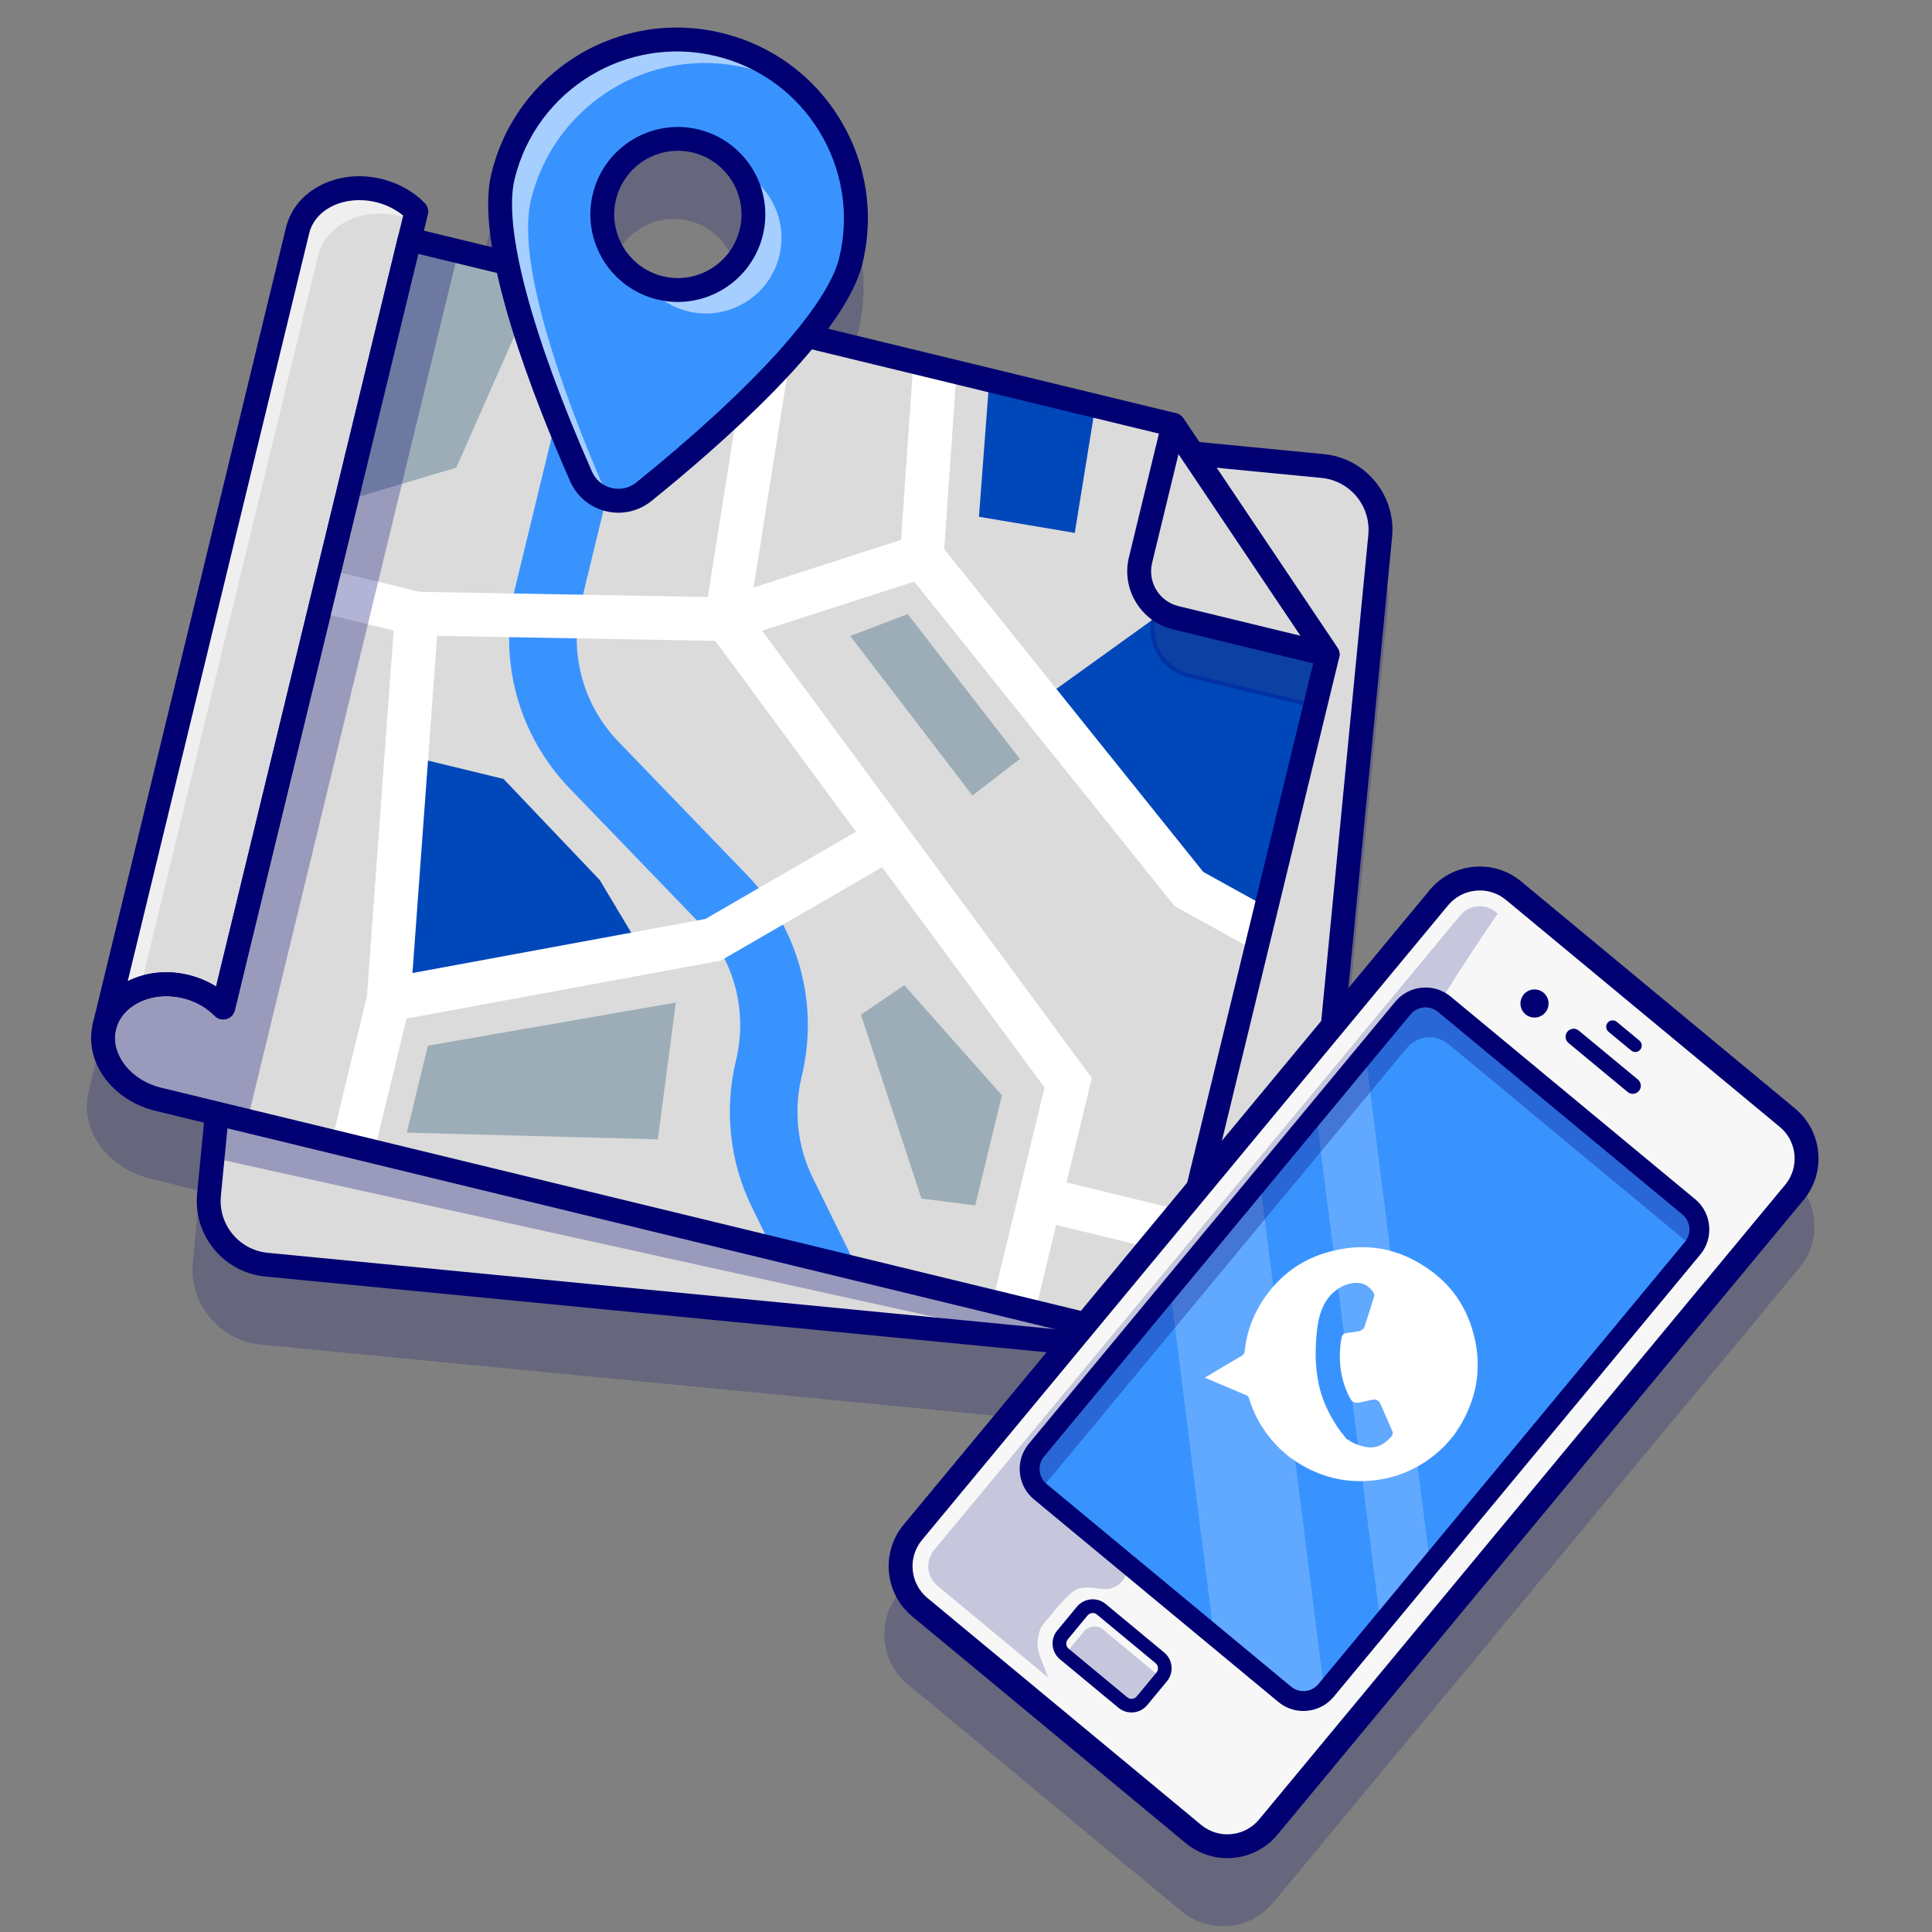
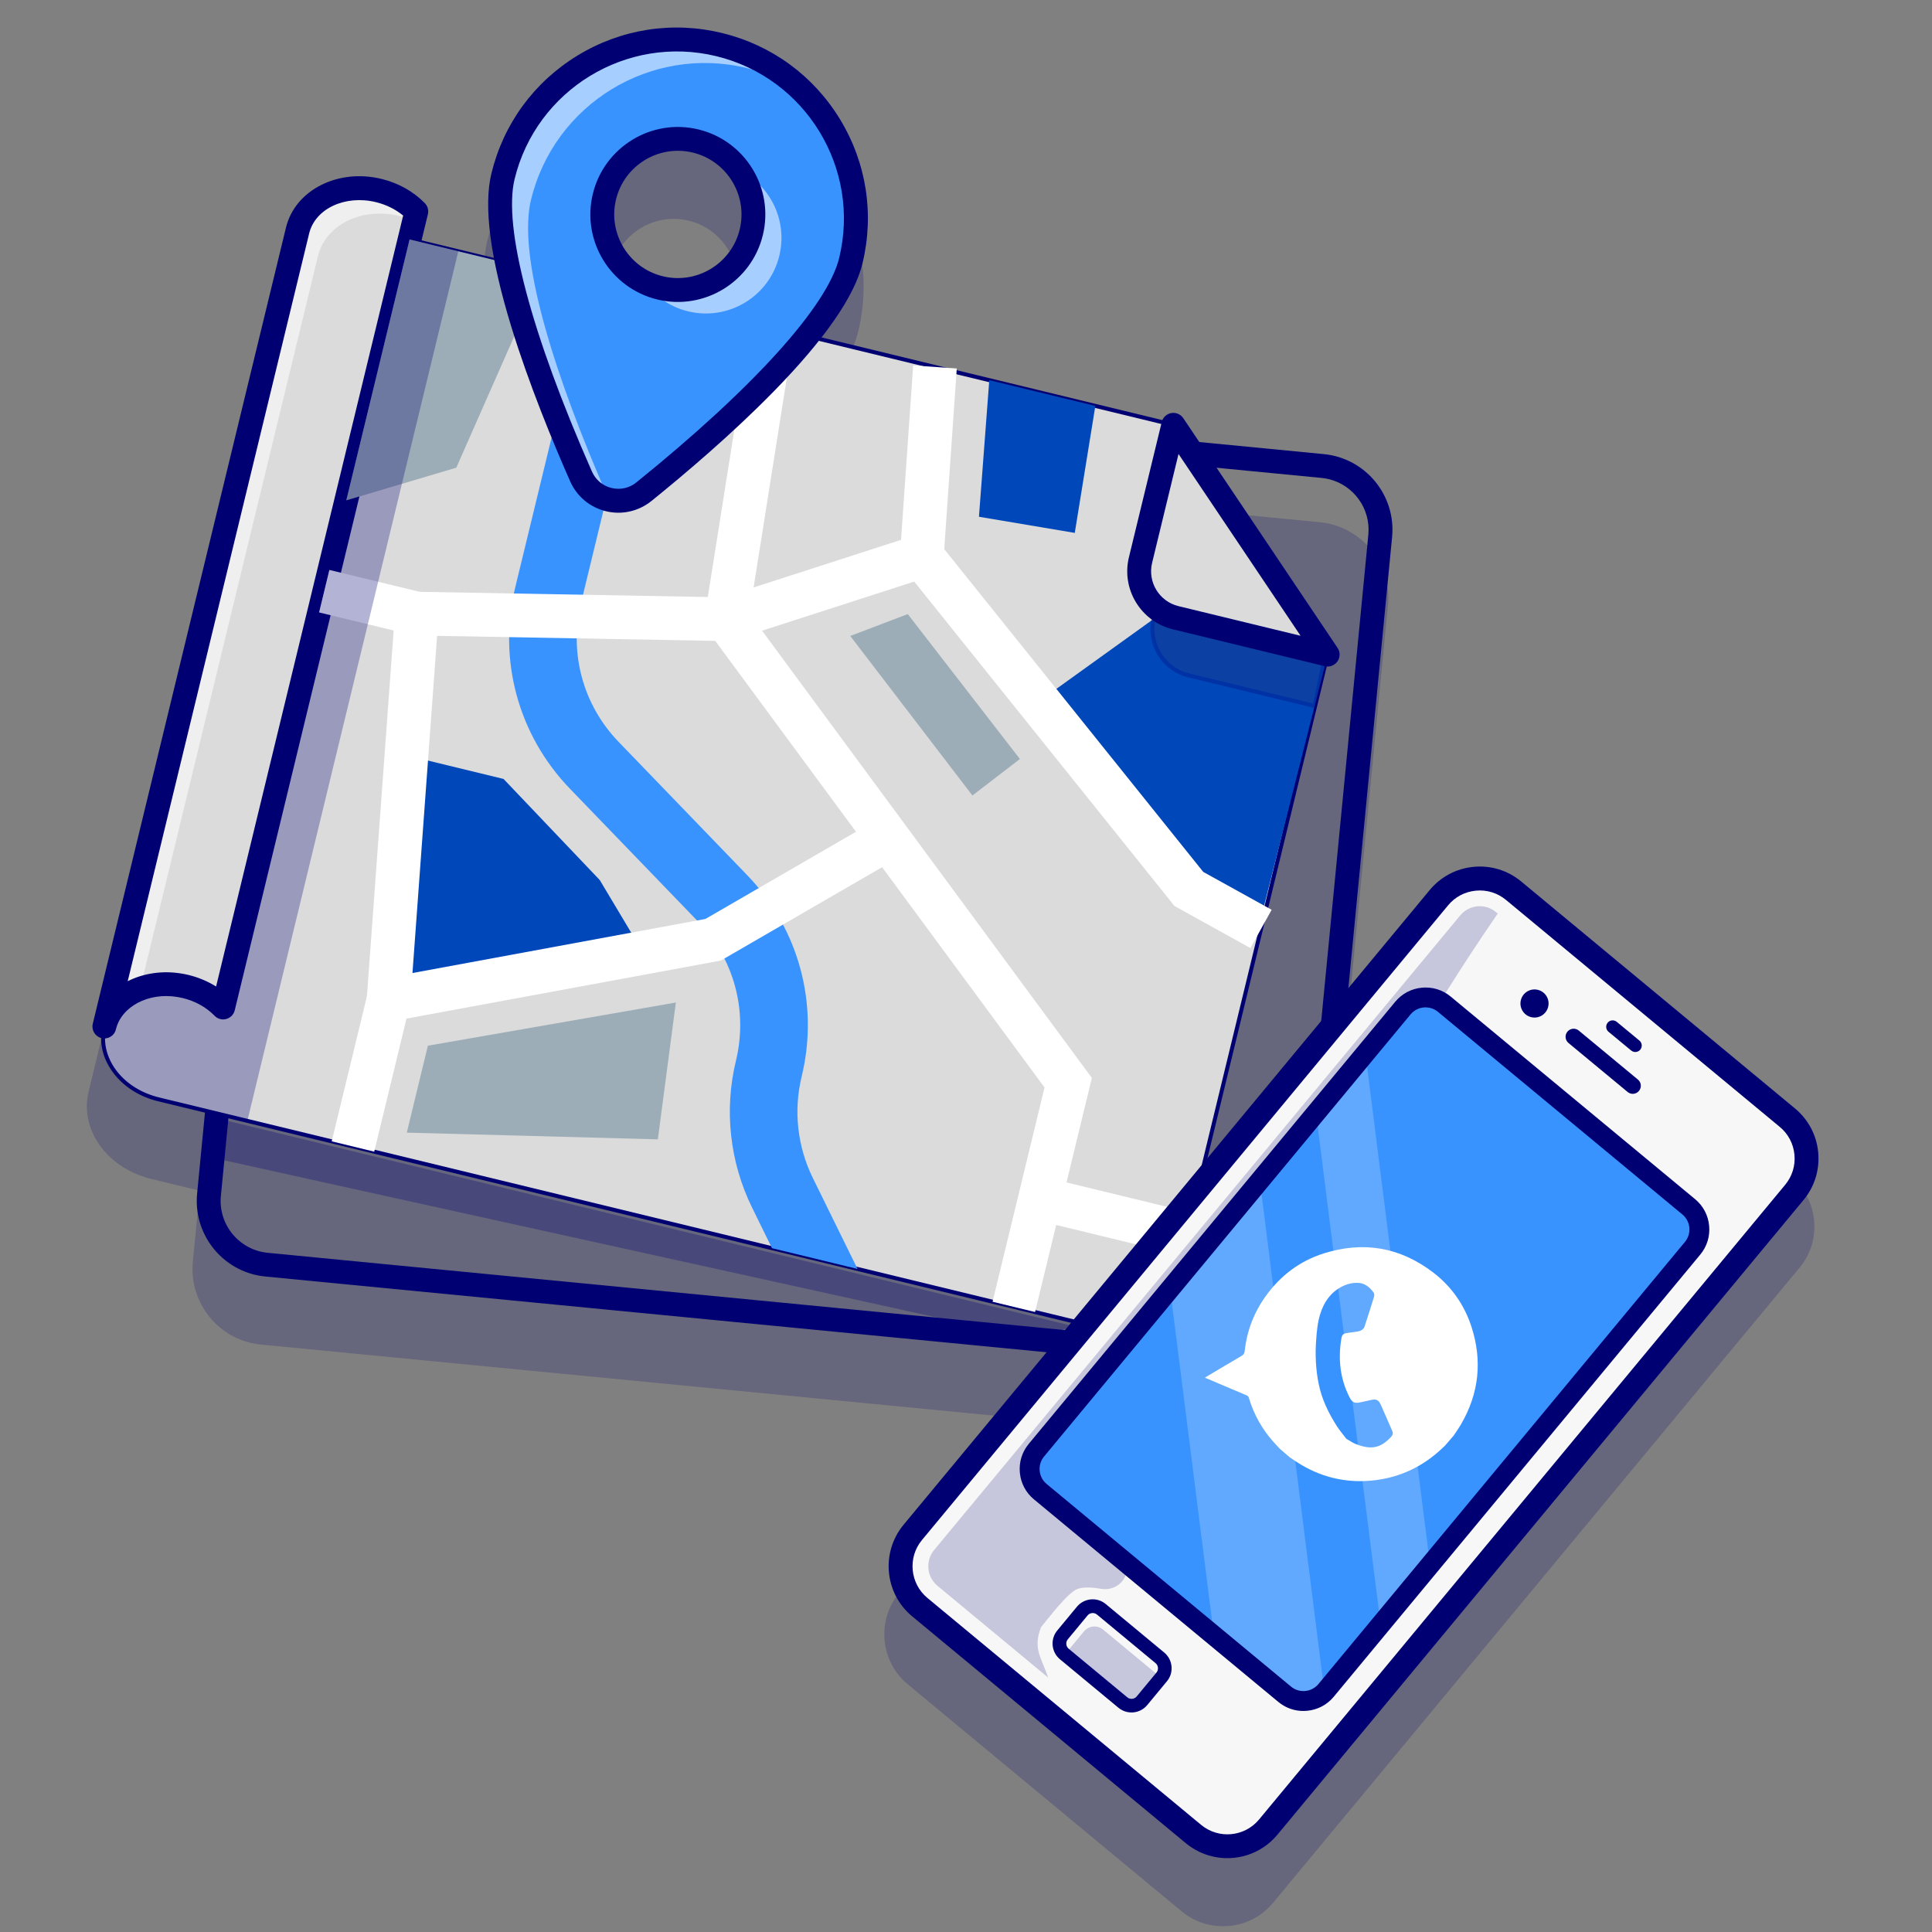
<svg xmlns="http://www.w3.org/2000/svg" version="1.1" id="Layer_1" x="0px" y="0px" viewBox="0 0 4000 4000" style="enable-background:new 0 0 4000 4000;" xml:space="preserve">
  <rect x="0" y="0" width="4000" height="4000" fill="#808080" stroke="none" />
  <style type="text/css">
	.st0{opacity:0.2;}
	.st1{fill:#000072;}
	.st2{fill:#DBDBDB;}
	.st3{fill:#0047BA;}
	.st4{fill:#3993FF;}
	.st5{opacity:0.55;}
	.st6{fill:#FFFFFF;}
	.st7{opacity:0.3;}
	.st8{fill:#282E6B;}
	.st9{fill:#9CADB7;}
	.st10{fill:#F7F7F7;}
</style>
  <g>
    <g>
      <g class="st0">
        <path class="st1" d="M3755.9,2527c-3.4-35.8-20.4-68.2-48.1-91.1l-566.7-469.8c-57.2-47.4-142.2-39.4-189.6,17.7L2783,2187     l90.6-934.2c8.4-86.3-55-163.3-141.3-171.6l-257.9-25l-33.2-49.5c-0.8-1.2-1.7-2.3-2.7-3.3c-0.3-0.3-0.5-0.5-0.8-0.8     c-0.8-0.7-1.6-1.4-2.4-2c-0.3-0.2-0.6-0.5-1-0.7c-0.9-0.6-1.9-1.2-3-1.7c-0.2-0.1-0.5-0.3-0.7-0.4c-1.3-0.6-2.6-1-4-1.4     c-0.1,0-0.1,0-0.2-0.1l-720.9-174.9c35.4-48,61.4-94.2,71.3-135c51.4-211.8-79.1-425.9-290.9-477.3s-425.9,79.1-477.3,290.9     c-9.9,40.9-8,93.8,1.5,152.7l-141-34.2l8.2-33.8c2-8.3-0.4-17-6.3-23.1c-23.8-24.4-54.9-41.8-89.8-50.2     c-90.3-21.9-179,23.4-197.9,101l-399.9,1648c-17.8,73.4,31.6,149.2,114.6,176.1c4.6,1.6,9.5,3,15,4.3l100.6,24.4l-14.3,147     c-4,41.8,8.4,82.6,35.1,115.1c21.9,26.6,51.1,44.8,83.9,52.8c7.3,1.8,14.7,3,22.2,3.7l1617.4,156.8l-296,357.1     c-23,27.7-33.8,62.7-30.4,98.5c3.3,35.8,20.4,68.2,48.1,91.1l566.7,469.8c16,13.3,34.4,22.5,54.1,27.2     c14.3,3.5,29.3,4.6,44.4,3.2c35.8-3.3,68.2-20.4,91.1-48.1l1089.2-1314C3748.5,2597.8,3759.3,2562.8,3755.9,2527z M1363.8,713     c-70.6-17.1-114.1-88.5-97-159.1c17.1-70.6,88.5-114.1,159.1-97c70.6,17.1,114.1,88.5,97,159.1     C1505.8,686.6,1434.4,730.1,1363.8,713z" />
      </g>
      <g>
-         <path class="st2" d="M2559.3,2813L551.8,2618.3c-72.8-7.1-126.1-71.8-119.1-144.6L586.3,889.3c7.1-72.8,71.8-126.1,144.6-119.1     l2007.6,194.6c72.8,7.1,126.1,71.8,119.1,144.6L2704,2693.9C2696.9,2766.7,2632.2,2820,2559.3,2813z" />
-       </g>
+         </g>
      <g>
        <path class="st1" d="M527.4,2639.2c-74.8-18.1-126.9-89.1-119.3-167.9L561.7,886.9c8.4-86.3,85.3-149.6,171.6-141.3l2007.6,194.6     c86.3,8.4,149.6,85.3,141.3,171.6l-153.6,1584.4c-4.1,41.8-24.1,79.5-56.5,106.2c-32.4,26.7-73.3,39.1-115.1,35.1L549.4,2642.9     C541.9,2642.2,534.5,2640.9,527.4,2639.2z M2751.2,992c-4.9-1.2-9.9-2-15.1-2.5L728.6,794.8c-59.1-5.7-111.9,37.7-117.7,96.9     L457.3,2476.1c-5.7,59.1,37.7,111.9,96.9,117.7l2007.6,194.6c28.7,2.8,56.7-5.8,78.9-24.1c22.2-18.3,36-44.1,38.8-72.8     L2833,1107.1C2838.2,1053.1,2802.5,1004.4,2751.2,992z" />
      </g>
      <g>
        <path class="st2" d="M2748.7,1355.3l-327.2,1348.2c-10.2,42-52.5,67.8-94.5,57.6L327.6,2275.9c-4.3-1-8.6-2.3-12.7-3.7     c-69.8-22.6-113.4-86.1-98.6-146.9c14.8-60.8,82.6-97.3,155-85.4c4.3,0.6,8.7,1.5,13,2.6c31.4,7.6,58.2,23.3,78,43.5L848,495.8     l1581.2,383.7L2748.7,1355.3z" />
        <path class="st1" d="M2326.1,2765.1L326.6,2279.9c-4.8-1.2-9.1-2.4-13.1-3.8c-34.7-11.2-64.3-32.8-83.1-60.7     c-19.1-28.3-25.6-60.6-18.2-91c7.4-30.4,27.9-56.2,57.9-72.6c29.6-16.2,65.7-21.8,101.8-15.9c4.1,0.6,8.5,1.5,13.3,2.6     c28.7,7,54.3,20.6,74.7,39.5L845,490.9l1586.7,385l0.9,1.3l320.5,477.2l-327.6,1350C2414.8,2748.6,2370.2,2775.8,2326.1,2765.1z      M383.2,2046.5c-4.5-1.1-8.7-1.9-12.6-2.5c-71.6-11.8-136.2,23.6-150.4,82.3c-14.2,58.6,27,119.7,95.9,142     c3.9,1.3,7.9,2.5,12.4,3.6L2328,2757.1c39.7,9.6,79.9-14.8,89.5-54.5l326.7-1346.5l-317.6-472.9L851.1,500.8L464.4,2094.2     l-5.2-5.3C439.2,2068.3,412.9,2053.7,383.2,2046.5z" />
      </g>
      <g>
        <polygon class="st3" points="832.5,1561.7 1042.5,1612.7 1241.7,1822 1332.1,1973.2 796.5,2059.2    " />
      </g>
      <g>
        <polygon class="st3" points="2169.1,1439.2 2402.6,1271.3 2748.7,1355.3 2600.1,1942.6    " />
      </g>
      <g>
        <g>
          <path class="st4" d="M1775.4,2627.2l-177.1-43l-41.3-84.2c-46.2-94.1-58.1-202.1-33.3-304c25.1-103.5-4-211-78-287.6      l-265.5-275.2c-107.5-111.3-149.8-267.5-113.3-417.8L1219.6,586l136,33l-152.7,629.5c-25.1,103.5,4,211,78,287.6l265.5,275.2      c107.5,111.3,149.8,267.5,113.3,417.8c-17,70.1-8.9,144.4,22.9,209.2L1775.4,2627.2z" />
        </g>
      </g>
      <g>
        <path class="st2" d="M862.1,438L462.2,2086c-19.8-20.2-46.6-35.9-78-43.5c-4.3-1-8.7-1.9-13-2.6c-72.4-11.9-140.3,24.6-155,85.4     l399.9-1648c15.6-64.5,90.9-101.6,168-82.8C815.5,402.1,842.3,417.8,862.1,438z" />
      </g>
      <g class="st5">
        <path class="st6" d="M862.1,438l-4.8,19.8c-9.7-4.5-20-8.1-30.9-10.7c-77.1-18.7-152.4,18.3-168,82.8L290.2,2047     c-36.9,13.8-65.2,41.5-74.1,78.3l399.9-1648c15.6-64.5,90.9-101.6,168-82.8C815.5,402.1,842.3,417.8,862.1,438z" />
      </g>
      <g>
        <path class="st1" d="M210.3,2149.3c-13.3-3.2-21.4-16.6-18.2-29.8l399.9-1648c9.3-38.4,35.6-70,74-89     c36.9-18.2,80.9-22.5,123.8-12.1c34.9,8.5,66,25.9,89.8,50.2c5.9,6.1,8.3,14.8,6.3,23.1l-399.9,1648c-2.1,8.7-8.8,15.6-17.5,18     c-8.7,2.4-17.9-0.1-24.2-6.6c-17.3-17.8-40.2-30.5-66.1-36.8c-3.9-0.9-7.4-1.6-10.7-2.1c-0.2,0-0.3,0-0.5-0.1     c-59.7-9.8-115.5,19.6-127,66.9C237,2144.4,223.6,2152.5,210.3,2149.3z M778.3,418.5C714.5,403,652.5,432,640.1,483.2     L264.4,2031.5c32.7-16.6,71.8-22.3,110.6-16c4.8,0.7,9.7,1.7,15.1,3c20.7,5,40,13.2,57.3,24L834.7,446.3     C818.8,433.2,799.6,423.7,778.3,418.5z" />
      </g>
      <g>
        <path class="st2" d="M2748.7,1355.3l-314.7-76.4c-53-12.9-85.6-66.3-72.7-119.3l68-280.1L2748.7,1355.3z" />
      </g>
      <g class="st7">
        <path class="st8" d="M2721.8,1461.7l-260.4-63.2c-53-12.9-85.6-66.3-72.7-119.3l5-20.6c11.3,9.5,24.9,16.6,40.3,20.4l310.5,75.3     L2721.8,1461.7z" />
        <path class="st1" d="M2724.9,1466.7l-264.5-64.2c-55.1-13.4-89.1-69.1-75.7-124.3l6.6-27.1l5.1,4.3c11.3,9.5,24.2,16,38.6,19.5     l314.4,76.3L2724.9,1466.7z M2396.2,1265.7l-3.5,14.4c-12.3,50.7,18.9,102,69.7,114.3l256.3,62.2l21-99.4l-306.6-74.4     C2419.5,1279.6,2407.2,1273.9,2396.2,1265.7z" />
      </g>
      <g>
        <path class="st1" d="M2742.9,1379.3l-314.7-76.4c-66.2-16.1-106.9-83-90.9-149.1l68-280.1c2.3-9.5,10-16.8,19.7-18.5     c9.6-1.7,19.4,2.4,24.8,10.5l319.5,475.7c5.7,8.5,5.6,19.5-0.2,27.9C2763.1,1377.7,2752.8,1381.7,2742.9,1379.3z M2440,939.9     l-54.7,225.5c-9.6,39.7,14.8,79.8,54.5,89.5l252.9,61.4L2440,939.9z" />
      </g>
      <g>
        <g>
          <polygon class="st6" points="2143,2716.4 2055,2695.1 2162.6,2251.5 1456.3,1293.6 1555,671.2 1644.4,685.3 1551.7,1270.4       2260.6,2231.8     " />
        </g>
      </g>
      <g>
        <g>
          <polygon class="st6" points="774.8,2384.4 686.8,2363 767.5,2030.5 1460.5,1902.6 1816,1696.7 1861.4,1775.1 1492.3,1988.8       841.6,2108.9     " />
        </g>
      </g>
      <g>
        <polygon class="st3" points="2048.2,787.1 2026.8,1069.9 2225.2,1103.3 2267.8,840.4    " />
      </g>
      <g>
        <g>
          <polygon class="st6" points="759.4,2066.4 815,1305.4 660.7,1268 682,1180 910.9,1235.5 849.7,2073     " />
        </g>
      </g>
      <g>
        <polygon class="st9" points="1123.6,562.7 944.7,968.3 717,1035.9 848,495.8    " />
      </g>
      <g>
        <g>
          <polygon class="st6" points="862.1,1315.7 863.7,1225.2 1497.3,1236.6 1865.5,1117.7 1890.6,756.6 1980.9,762.9 1951.6,1185.1       1510.8,1327.4     " />
        </g>
      </g>
      <g>
        <g>
          <polygon class="st6" points="2588.9,1962.9 2431.7,1875.8 1873.2,1179.7 1943.8,1123.1 2491.2,1805.2 2632.8,1883.6     " />
        </g>
      </g>
      <g>
        <g>
          <rect x="2260.1" y="2362.2" transform="matrix(0.236 -0.972 0.972 0.236 -685.81 4165.055)" class="st6" width="90.6" height="312.9" />
        </g>
      </g>
      <g>
-         <path class="st1" d="M2321.2,2785.1L321.7,2299.9c-5.3-1.3-10.2-2.7-14.7-4.3c-39-12.7-72.3-37.1-93.7-68.7     c-22.4-33.1-29.9-71.3-21.1-107.4c8.8-36.1,32.9-66.6,68-85.8c33.5-18.3,74.3-24.8,114.8-18.2c4.8,0.7,9.7,1.7,15,3     c20.7,5,40,13.2,57.3,24L824,490c3.2-13.3,16.6-21.4,29.8-18.2L2435,855.5c6,1.5,11.2,5.1,14.7,10.2l319.5,475.7     c3.9,5.8,5.1,12.9,3.5,19.6l-327.2,1348.2C2432.1,2764.5,2376.4,2798.5,2321.2,2785.1z M378.4,2066.5c-3.9-0.9-7.4-1.6-10.7-2.1     c-0.2,0-0.3,0-0.5-0.1c-59.7-9.8-115.5,19.6-127,66.9c-11.5,47.3,24.7,98.9,82.3,117.6c0.1,0,0.3,0.1,0.4,0.1     c3.2,1.1,6.6,2.1,10.5,3l1999.5,485.2c28.7,7,57.7-10.7,64.6-39.4L2722.1,1360l-308-458.7L866.2,525.7l-380,1566.1     c-2.1,8.7-8.8,15.6-17.5,18c-8.7,2.4-17.9-0.1-24.2-6.6C427.2,2085.5,404.3,2072.8,378.4,2066.5z" />
-       </g>
+         </g>
      <g>
-         <polygon class="st9" points="1872.3,2039.8 2074.4,2267.7 2019.1,2495.7 1907.7,2481.4 1782.4,2100.8    " />
-       </g>
+         </g>
      <g>
        <polygon class="st9" points="1760.4,1316.7 1879.4,1271.4 2111.6,1571.4 2013.3,1647    " />
      </g>
      <g>
        <polygon class="st9" points="885.9,2165 842.2,2345 1362,2358.9 1399.3,2075.6    " />
      </g>
      <g>
        <path class="st4" d="M1488.7,92.3c-198.8-48.2-399.2,73.8-447.4,272.7c-35.2,144.9,90.8,460.7,161.6,621.4     c22.5,50.8,86.9,66.4,130.2,31.6c136.6-110.4,393.2-333.4,428.4-478.3C1809.7,340.8,1687.7,140.6,1488.7,92.3z M1366.5,596     c-83.9-20.4-135.5-105-115.1-188.9c20.4-84,105-135.5,188.9-115.1c84,20.4,135.5,104.9,115.1,188.9     C1535.1,564.8,1450.5,616.4,1366.5,596z" />
      </g>
      <g class="st5">
        <path class="st6" d="M1540.6,357.6c24.1,35.3,33.7,80.3,22.8,125.2c-20.4,83.9-104.9,135.5-188.9,115.1     c-15.2-3.7-29.3-9.5-42.1-17c21.1,30.8,53.1,54.2,92.2,63.7c84,20.4,168.6-31.2,188.9-115.1     C1630.2,460.7,1598.7,391.6,1540.6,357.6z M1546.8,141c52.2,12.7,99.2,35.8,139,66.7c-48.3-54.3-113.1-95-189.1-113.4     C1297.9,46,1097.6,168,1049.3,366.9c-35.2,144.9,90.8,460.7,161.6,621.4c10,22.7,28.4,38.3,49.6,45.6     c-70.9-161.1-196.2-475.7-161.1-620.3C1147.7,214.7,1348,92.7,1546.8,141z" />
      </g>
      <g>
        <path class="st1" d="M1254.4,1058.4c-33.2-8.1-60.2-30.7-74-62c-35.4-80.2-85.2-200.7-121.6-319.3     c-43.9-143.2-57.9-250.2-41.4-317.9c24.9-102.6,88.2-189.3,178.4-244.3c90.1-54.9,196.3-71.5,298.9-46.6     c102.6,24.9,189.3,88.2,244.3,178.4c54.9,90.1,71.5,196.3,46.6,298.9c-16.4,67.7-77.8,156.4-182.5,263.6     c-86.7,88.8-186.2,173-254.4,228.1C1321.9,1058.7,1287.6,1066.5,1254.4,1058.4z M1483,116.3c-185.3-45-372.6,69.2-417.6,254.5     c-24.1,99.4,34.3,320.2,160.2,605.6c7.6,17.1,22.3,29.5,40.5,33.9c18.2,4.4,37,0.2,51.5-11.6c242.7-196,395.8-365.4,419.9-464.9     C1782.4,348.6,1668.3,161.3,1483,116.3z" />
      </g>
      <g>
        <path class="st1" d="M1360.7,620c-97.1-23.6-156.9-121.7-133.3-218.7c23.6-97.1,121.7-156.9,218.7-133.3     c97.1,23.6,156.9,121.7,133.3,218.7S1457.8,643.6,1360.7,620z M1434.5,315.9c-70.6-17.1-142,26.4-159.1,97     c-17.1,70.6,26.4,142,97,159.1c70.6,17.1,142-26.4,159.1-97C1548.6,404.4,1505.1,333.1,1434.5,315.9z" />
      </g>
      <g class="st7">
        <path class="st1" d="M948.9,520.3L512.1,2320.7l-184.5-44.8c-4.3-1-8.6-2.3-12.7-3.7c-69.8-22.6-113.4-86.1-98.6-146.9     c14.8-60.8,82.6-97.3,155-85.4c4.3,0.6,8.7,1.5,13,2.6c31.4,7.6,58.2,23.3,78,43.5L848,495.8L948.9,520.3z" />
      </g>
      <g>
        <g>
          <path class="st10" d="M2979.1,1858.7l-1089.2,1314c-38.8,46.8-32.3,116,14.5,154.8l566.7,469.8c25.9,21.5,58.6,29,89.4,23.6      c0-0.1,0.1-0.1,0.1-0.1c24.6-4.3,48-17.2,65.2-38l1089.2-1314c38.8-46.8,32.3-116.1-14.4-154.8l-566.7-469.8      C3087.1,1805.4,3017.8,1811.9,2979.1,1858.7z" />
          <path class="st1" d="M2514.3,3823.4c-16.6-4-32.4-11.8-45.9-23l-566.7-469.8c-48.4-40.1-55.1-112.2-15-160.6l1089.2-1314      c40.2-48.4,112.2-55.2,160.6-15.1l566.7,469.8c23.5,19.4,37.9,46.9,40.8,77.2c2.8,30.3-6.3,60-25.8,83.4L2629,3785.3      c-16.9,20.4-40.4,34.3-66.3,39.2l0,0.1l-1.5,0.3C2545.4,3827.6,2529.4,3827.1,2514.3,3823.4z M2982.2,1861.3L1893,3175.3      c-37.2,44.9-31,111.7,13.9,149l566.7,469.8c23.9,19.8,55,28.1,85.6,22.8c0.2-0.1,0.4-0.1,0.6-0.1c24.5-4.3,46.8-17.3,62.7-36.6      l1089.2-1314c18-21.8,26.5-49.3,23.9-77.4c-2.6-28.1-16-53.6-37.8-71.6l-566.7-469.8C3086.3,1810.1,3019.5,1816.3,2982.2,1861.3      L2982.2,1861.3z" />
        </g>
        <g>
          <g class="st0">
            <path class="st1" d="M2283.8,3373.9c-11.9-9.9-29.6-8.2-39.5,3.7l-39.5,47.7l120,99.5c11.9,9.9,29.6,8.2,39.5-3.7l39.5-47.7       L2283.8,3373.9z" />
          </g>
        </g>
        <g>
          <path class="st1" d="M2509.2,3843.3c-19.2-4.7-37.7-13.7-54-27.1l-566.7-469.8l0,0c-57.2-47.4-65.1-132.4-17.7-189.6      l1089.2-1314c23-27.7,55.3-44.8,91.1-48.1c35.8-3.4,70.8,7.4,98.5,30.4l566.7,469.8c27.7,23,44.8,55.3,48.1,91.1      c3.3,35.8-7.4,70.8-30.4,98.5l-1089.2,1314C2610.9,3839.4,2557.7,3855.1,2509.2,3843.3z M1920.1,3308.4l566.7,469.8      c36.2,30,90,25,120-11.2L3696,2453c14.5-17.5,21.4-39.7,19.2-62.3c-2.1-22.7-12.9-43.2-30.5-57.7l-566.7-469.8      c-17.5-14.5-39.7-21.4-62.3-19.2c-22.7,2.1-43.2,12.9-57.7,30.5l-1089.2,1314C1878.9,3224.5,1883.9,3278.4,1920.1,3308.4      L1920.1,3308.4z" />
        </g>
        <g class="st0">
          <path class="st1" d="M3023.2,1895.3L1934,3209.2c-18.5,22.3-15.4,55.5,6.9,74l229.2,190c-14.7-42.8-32.1-60.8-14.6-104.6      c14.4-17.4,54.4-70.1,73.9-78.2c13.2-5.5,32.3-4,50.9-0.9c21.8,3.6,43.3-8.5,50.9-29.3c4.4-11.9,7.3-18.6,7.3-18.6      s105.3-63.3,211.5-63.6c60.8-418.6,249.3-847.9,550.9-1286.6l-3.8-3.1C3075,1869.8,3041.8,1872.9,3023.2,1895.3z" />
        </g>
        <g>
          <path class="st4" d="M3504.4,2584.3l-251.2,303l-185.7,224.1l-172.4,208l-102.4,123.4l-47.1,56.9c-5,6.1-11,10.9-17.6,14.5      c-21.2,11.7-48.4,9.9-68.2-6.6l-163.9-135.8l-342.2-283.6c-25.9-21.4-29.5-59.9-8-85.8l263.3-317.7l185.8-224.1l64-77.2      l102.3-123.4l143.4-173c8.3-10,19.2-16.8,30.9-19.9c18.5-5.1,39.1-1.4,54.9,11.8l179.4,148.8l326.6,270.7      C3522.3,2520,3525.9,2558.5,3504.4,2584.3z" />
        </g>
        <g class="st0">
          <path class="st6" d="M2744,3518.2c-21.2,11.7-48.4,9.9-68.2-6.6L2512,3375.8l-86.9-687.1l185.8-224.1L2744,3518.2z" />
        </g>
        <g class="st0">
          <polygon class="st6" points="2960.8,3240 2858.5,3363.5 2724.6,2304.1 2826.9,2180.7     " />
        </g>
        <g class="st7">
-           <path class="st1" d="M3505.9,2582.3c-0.4-0.4-0.9-0.8-1.3-1.2L3178,2310.4l-179.4-148.8c-15.9-13.2-36.4-16.9-54.9-11.8      c-11.7,3.1-22.6,9.8-30.9,19.9l-143.4,173L2667,2466.2l-64,77.2l-185.8,224.1l-263.3,317.7c-0.5,0.6-1.1,1.3-1.5,2      c-24.7-21.7-27.8-59.2-6.7-84.6l263.3-317.7l185.8-224.1l64-77.2l102.3-123.4l143.4-173c8.3-10,19.2-16.8,30.9-19.9      c18.5-5.1,39.1-1.4,54.9,11.8l179.4,148.8l326.6,270.7C3521.6,2519.5,3525.7,2556.5,3505.9,2582.3z" />
-         </g>
+           </g>
        <g>
          <path class="st1" d="M3376.5,2264.2c-2.4-0.6-4.7-1.7-6.7-3.4l-122.4-101.4c-7.1-5.9-8.1-16.4-2.2-23.5      c5.9-7.1,16.4-8.1,23.5-2.2l122.4,101.4c7.1,5.9,8.1,16.4,2.2,23.5C3389,2263.7,3382.5,2265.6,3376.5,2264.2z" />
        </g>
        <g>
          <path class="st1" d="M3382.6,2177.7c-1.9-0.5-3.7-1.4-5.4-2.7l-46.9-38.8c-5.7-4.7-6.5-13.1-1.8-18.8c4.7-5.7,13.1-6.5,18.8-1.8      l46.9,38.8c5.7,4.7,6.5,13.1,1.8,18.8C3392.6,2177.3,3387.4,2178.8,3382.6,2177.7z" />
        </g>
        <g>
          <ellipse transform="matrix(0.325 -0.946 0.946 0.325 177.125 4407.485)" class="st1" cx="3177.3" cy="2079.6" rx="29.1" ry="29.1" />
        </g>
        <g>
          <path class="st1" d="M2679.3,3540.1c-11.9-2.9-23-8.5-32.7-16.5l-506-419.4c-16.8-13.9-27.1-33.5-29.1-55.2      c-2-21.7,4.5-42.9,18.4-59.6l758.8-915.4c13.9-16.8,33.5-27.1,55.2-29.1c21.7-2,42.9,4.5,59.6,18.4l506,419.4      c16.8,13.9,27.1,33.5,29.1,55.2c2,21.7-4.5,42.9-18.4,59.6l-758.8,915.4c-13.9,16.8-33.5,27.1-55.2,29.1      C2697.1,3542.9,2688,3542.2,2679.3,3540.1z M2961,2086.8c-4.3-1-8.8-1.4-13.3-1c-10.7,1-20.4,6.1-27.3,14.4l-758.8,915.4      c-6.9,8.3-10.1,18.8-9.1,29.5c1,10.7,6.1,20.4,14.4,27.3l0,0l506,419.5c8.3,6.9,18.8,10.1,29.5,9.1c10.7-1,20.4-6.1,27.3-14.4      l758.8-915.4c6.9-8.3,10.1-18.8,9.1-29.5c-1-10.7-6.1-20.4-14.4-27.3l-506-419.4C2972.4,2090.9,2966.9,2088.2,2961,2086.8z" />
        </g>
        <g>
          <path class="st1" d="M2332.7,3544.3c-6.2-1.5-11.9-4.4-17-8.5l-121.2-100.5c-8.7-7.2-14-17.4-15.1-28.6      c-1-11.2,2.3-22.2,9.5-30.9l40.8-49.3c7.2-8.7,17.4-14,28.6-15.1c11.2-1.1,22.2,2.3,30.9,9.5l121.2,100.5      c8.7,7.2,14,17.4,15.1,28.6c1.1,11.2-2.3,22.2-9.5,30.9l-40.8,49.3c-7.2,8.7-17.4,14-28.6,15.1      C2341.9,3545.7,2337.2,3545.3,2332.7,3544.3z M2265.6,3340c-1.5-0.4-3-0.5-4.6-0.3c-3.7,0.3-7,2.1-9.4,5l-40.8,49.3      c-2.4,2.9-3.5,6.5-3.1,10.2c0.3,3.7,2.1,7,5,9.4l121.2,100.5l0,0c2.9,2.4,6.5,3.5,10.2,3.1c3.7-0.3,7-2.1,9.4-5l40.8-49.3      c2.4-2.9,3.5-6.5,3.1-10.2c-0.3-3.7-2.1-7-5-9.4l-121.2-100.5C2269.5,3341.4,2267.6,3340.5,2265.6,3340z" />
        </g>
      </g>
      <path class="st6" d="M2669.8,3016.9c-6.7-5.8-13.4-11.5-20-17.3c-4.7-5.1-9.5-10-14.1-15.2c-23.1-26.3-39.8-56.1-49.8-89.6    c-0.9-3.2-2.5-5-5.6-6.2c-15.7-6.5-31.3-13.2-46.9-19.8c-12.7-5.4-25.3-10.8-38.7-16.5c1.8-1.1,2.9-1.9,4.1-2.6    c23.8-14.1,47.5-28.4,71.5-42.3c4.5-2.6,6.3-5.6,6.8-10.6c4.5-41.8,19.2-79.7,43.7-113.7c30.4-42.1,70.1-72.3,119.7-88    c82.3-26.1,158.5-12.9,227.1,39.7c37.9,29.1,64.4,67.2,79.1,112.7c22.5,70.1,15.4,137.3-21.7,201.1c-4.6,8-10.1,15.5-15.1,23.3    c-6.2,7.2-12.4,14.3-18.5,21.5c-2.5,2.3-5,4.6-7.5,7c-38.3,35.5-83.2,57.3-135.1,64c-55.4,7.1-107.4-3.5-155.6-32.2    C2685.1,3027.4,2677.5,3022,2669.8,3016.9z M2787.4,2978.8c6.9,3.9,12.3,7.9,18.3,10.4c33.6,13.6,53.2,8.6,74.6-14.6    c3.4-3.7,4.3-7.4,2.2-12c-8.1-18.3-15.8-36.7-24-54.9c-4.2-9.3-9.4-11.5-19.5-9.3c-7.7,1.7-15.3,3.6-23.1,5.1    c-11.7,2.3-16.5-0.1-22-10.9c-19.5-38.4-23.7-78.9-16.8-120.9c1.4-8.4,3.6-10.6,12.1-11.9c6.9-1,13.7-1.8,20.6-2.9    c8.5-1.3,14.8-5,16.6-14.2c0.5-2.4,1.6-4.8,2.3-7.2c5.4-16.8,10.9-33.5,16-50.4c0.8-2.7,0.8-6.8-0.7-8.9    c-7.8-10.7-17.5-19.3-31.5-20.1c-12.8-0.7-25,2.5-36.3,8.7c-22.2,12.2-35.2,31.6-42.7,55.3c-5.5,17.4-7.2,35.5-8.5,53.5    c-2.3,30.5-1,60.8,5,90.8c6.4,32.2,20.4,61.1,37.9,88.4C2773.9,2962.1,2781.2,2970.6,2787.4,2978.8z" />
      <g class="st7">
        <path class="st1" d="M463.1,2402.1c19.5,4.7,1681.2,370.7,1681.2,370.7l77.3-27.3L448.1,2315.1L463.1,2402.1z" />
      </g>
    </g>
  </g>
</svg>